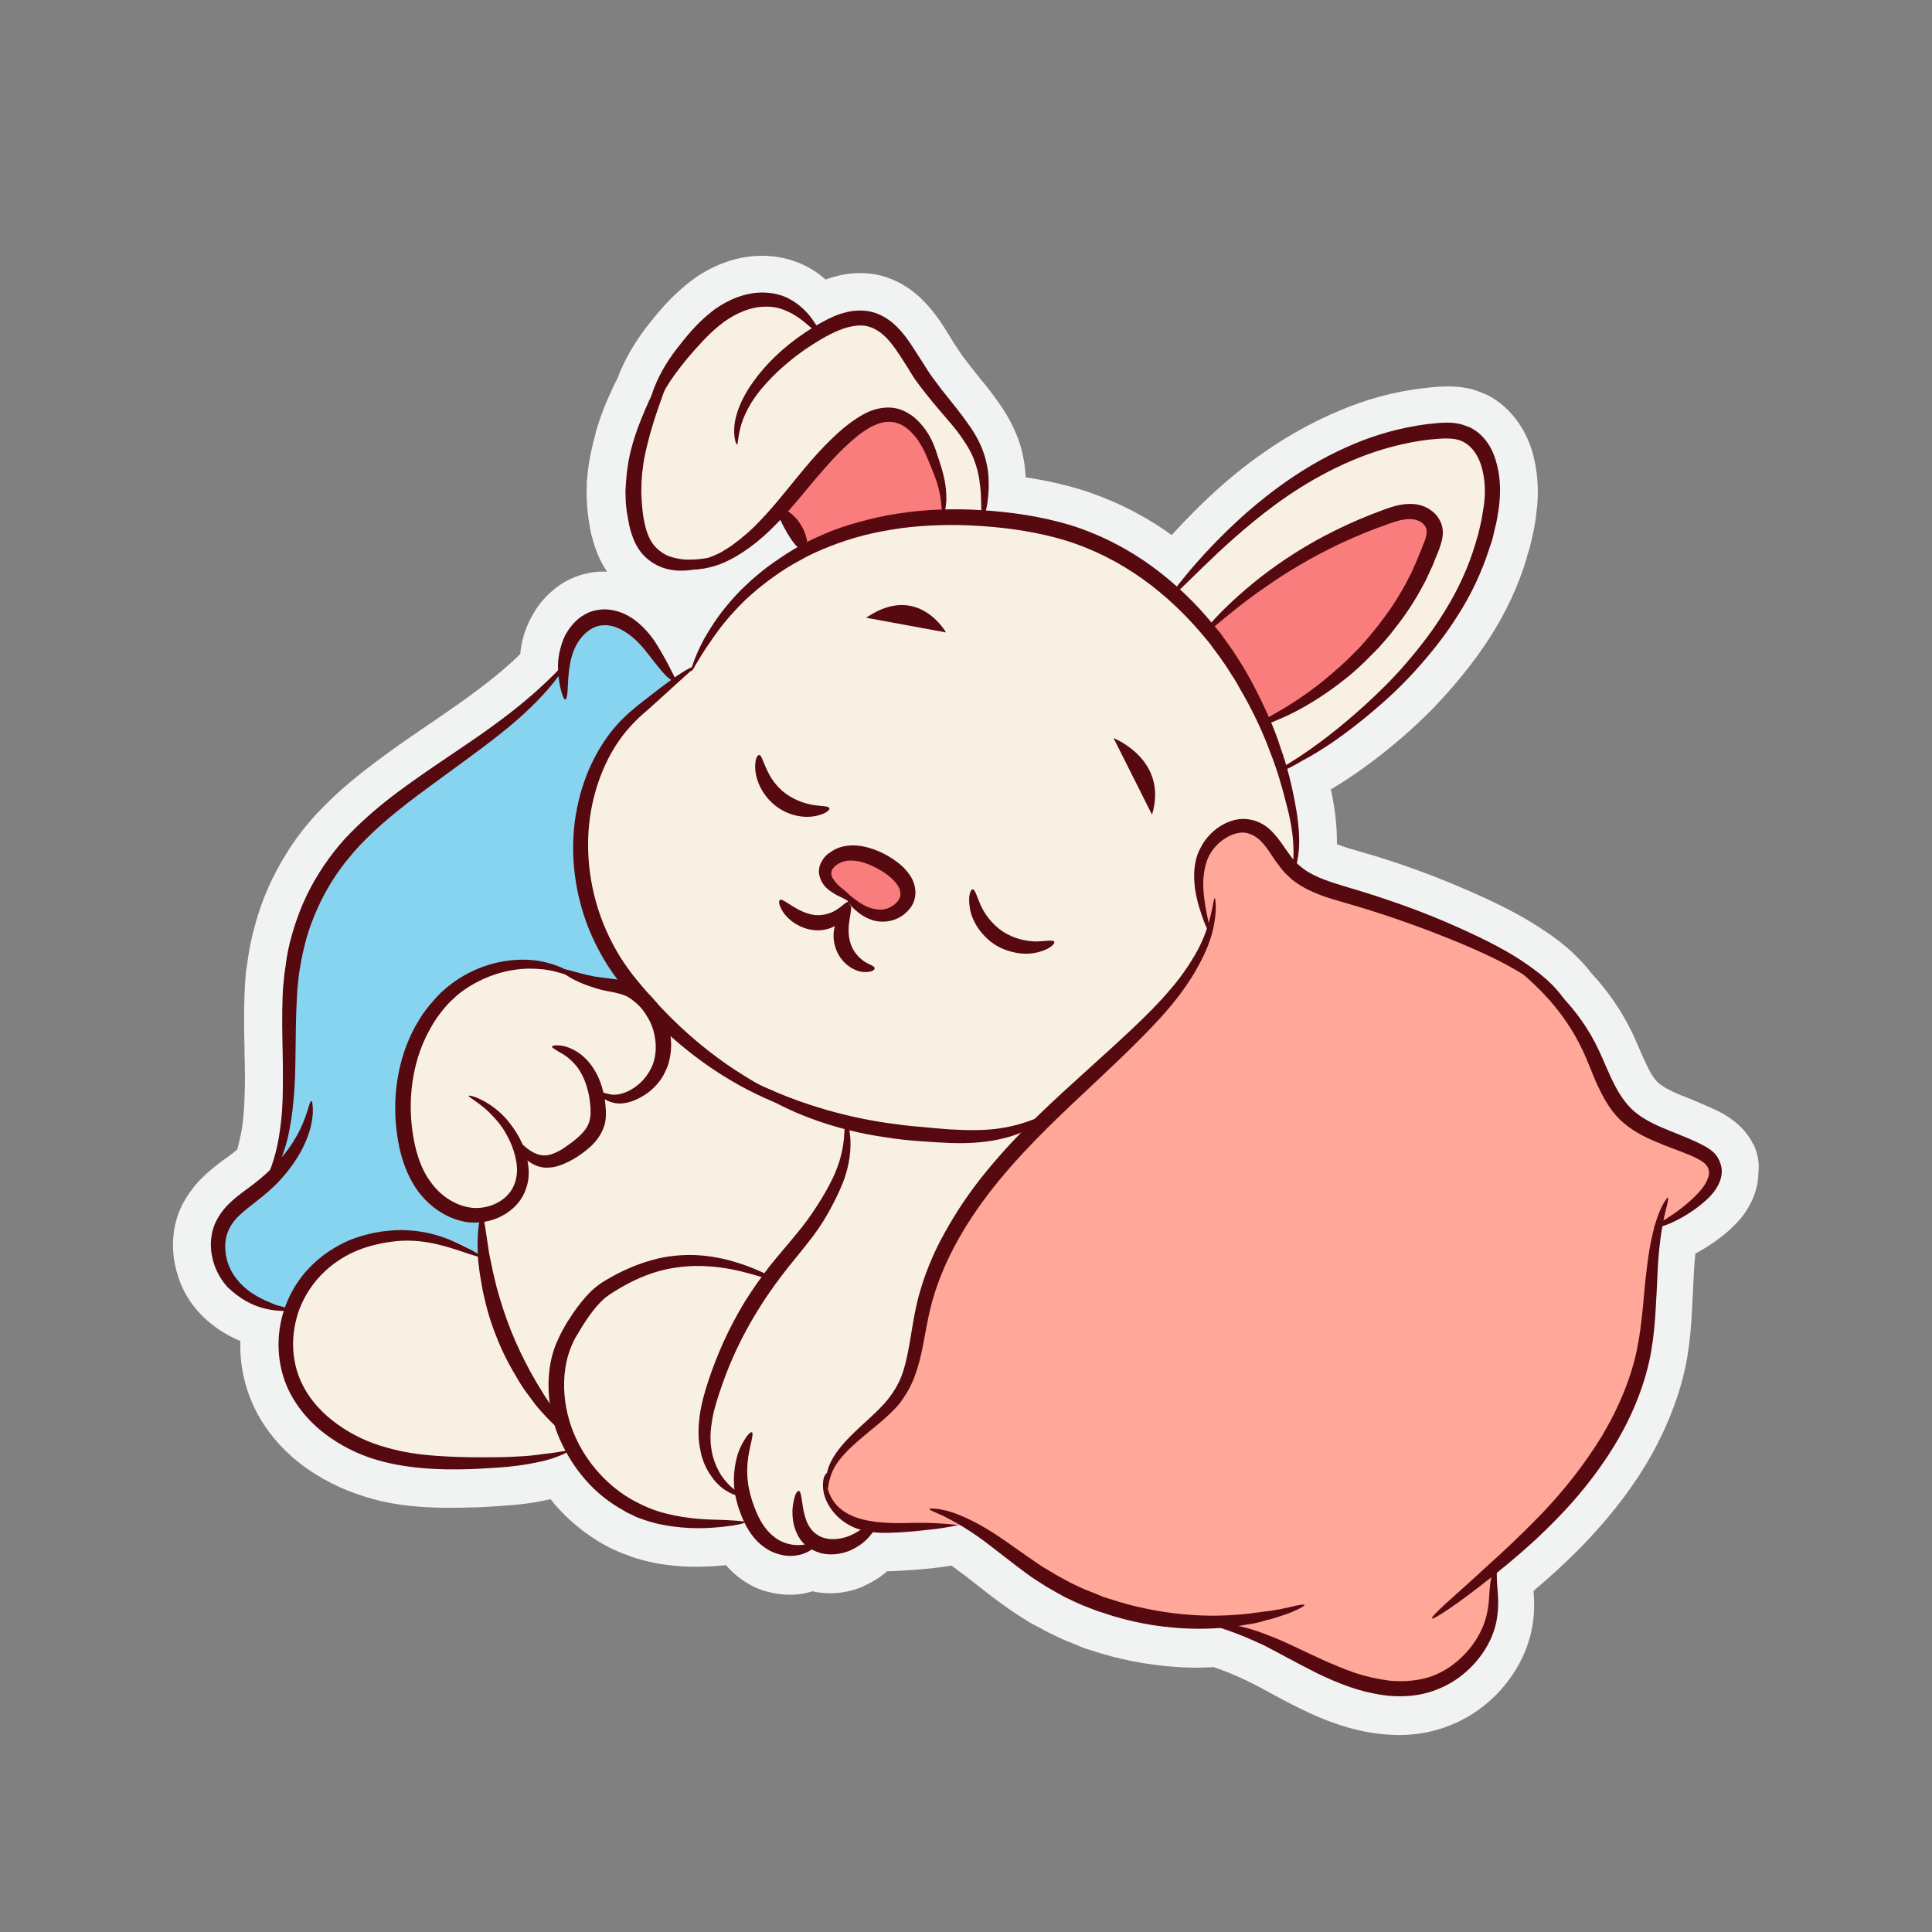
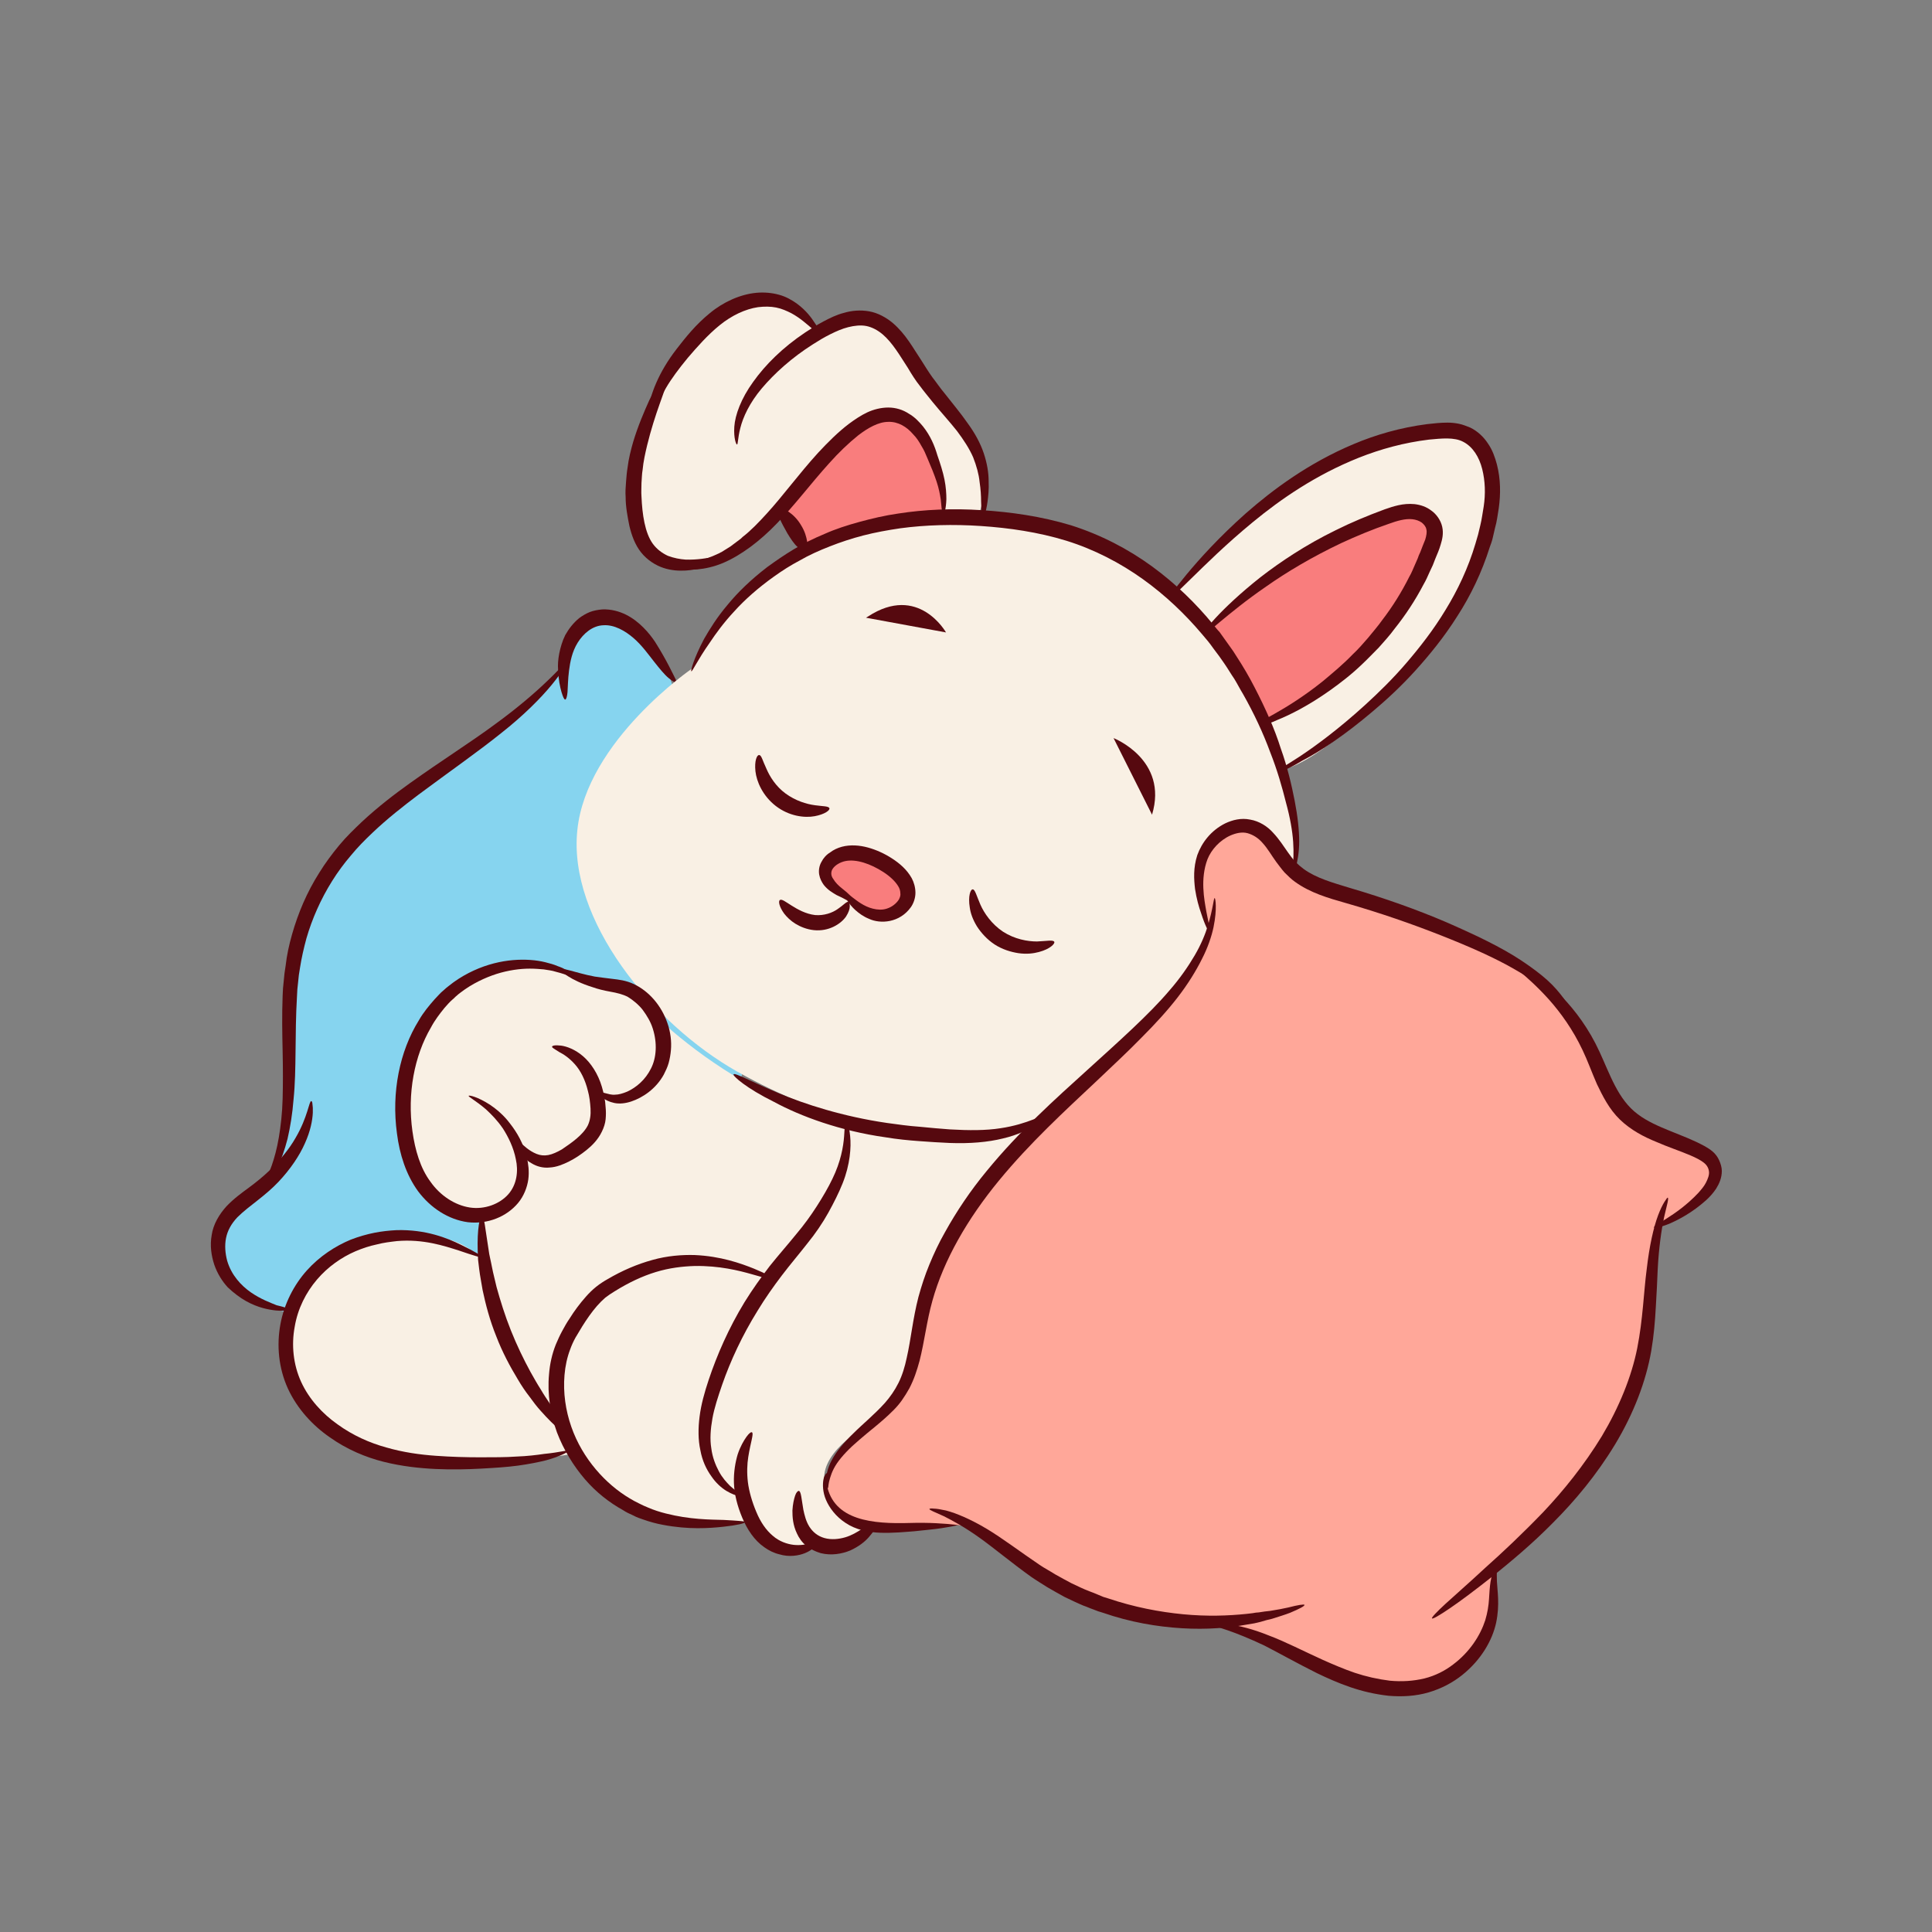
<svg xmlns="http://www.w3.org/2000/svg" version="1.0" id="Layer_1" x="0px" y="0px" viewBox="0 0 512 512" style="enable-background:new 0 0 512 512;" xml:space="preserve">
  <rect x="0" y="0" width="512" height="512" fill="#808080" stroke="none" />
-   <path style="fill:#F1F2F2;" d="M464.7,303.3c0,0,0-0.1-0.1-0.1c-1-2-2.3-3.7-4.1-5.3c-2.5-2.2-5-3.4-6.8-4.2c-2-0.9-3.9-1.7-5.8-2.5  c-1.2-0.5-2.4-0.9-3.5-1.4c-1.6-0.7-3.9-1.8-5.2-3.1c-1.3-1.3-2.4-3.5-3.2-5.3c-0.5-1-0.9-2-1.4-3.1c-0.9-2.1-1.8-4.2-2.9-6.3  c-2.6-5-5.9-9.7-9.8-13.9c-1.6-2.1-3.4-4-5.3-5.8c-2.3-2.1-5-4.2-8-6.1c-5.4-3.6-12.2-7.1-21.4-11c-8.6-3.7-17.6-6.9-26.7-9.5  c-2.1-0.6-4.3-1.2-6.2-2c0-0.2,0-0.4,0-0.6c0-3.8-0.4-8.2-1.4-12.9c-0.1-0.3-0.1-0.7-0.2-1c5.4-3.2,11.6-7.6,17.6-12.7  c4.5-3.8,8.5-7.6,12.3-11.8c4.7-5.2,8.7-10.3,12.2-15.7c4.2-6.6,7.5-13.5,9.7-20.8l0.2-0.8c0.2-0.7,0.4-1.3,0.6-2  c0-0.1,0.1-0.2,0.1-0.3l0.6-2.5c0.4-1.7,0.7-3.2,0.9-4.6c0.1-0.5,0.1-1,0.2-1.4c0-0.1,0-0.2,0-0.3c0.8-5.3,0.5-10.5-0.7-15.4  c-0.8-3.2-2.1-6.1-3.8-8.6c-2.2-3.3-5.2-6-8.6-7.7c-0.1-0.1-0.2-0.1-0.3-0.1c-1.4-0.6-3.2-1.4-5.3-1.7c-1.5-0.3-3.1-0.4-4.7-0.4  c-2.2,0-4.1,0.2-5.7,0.4l-0.9,0.1c-0.1,0-0.1,0-0.2,0c-7.4,0.9-14.9,2.9-22.1,6c-10.9,4.6-21.2,11.1-31.3,20  c-5.4,4.8-9.7,9.3-13,12.9c-7.3-5.3-15.4-9.3-23.9-12c-4.6-1.4-9.4-2.5-14.8-3.3c-0.1-3.1-0.7-6.5-1.8-9.7c-1.2-3.4-3.1-7-5.7-10.6  c-1.4-2-3-4-4.5-5.8c-0.6-0.8-1.3-1.6-1.9-2.4c-0.9-1.1-1.8-2.4-3-3.9c-0.7-1-1.5-2.3-2.4-3.6l-0.2-0.4c-0.3-0.4-0.6-0.9-0.8-1.3  c-2-3.2-4.4-7.1-8.5-10.7c-3.3-2.8-7.1-4.7-11.1-5.4c-3.6-0.6-7.3-0.4-11,0.7c-0.7,0.2-1.4,0.4-2.1,0.7c-0.5-0.5-1.1-0.9-1.7-1.4  c-2.4-1.8-5.1-3.1-7.9-3.9c-3-0.9-6.4-1.2-9.7-0.9c-6.1,0.5-12.4,3.2-17.7,7.6c-4.4,3.6-7.6,7.5-10.5,11.2c-2.8,3.7-5.1,7.5-6.6,11  c-0.3,0.6-0.6,1.3-0.8,2c-0.3,0.7-0.7,1.4-1.1,2.2c-2.1,4.4-3.7,8.4-4.9,12.6c0,0,0,0.1,0,0.1c-0.6,2.3-1.3,5-1.8,8  c-0.2,1.2-0.3,2.3-0.4,3.2c0,0.3-0.1,0.7-0.1,1c0,0.3-0.1,0.6-0.1,0.9c0,0.3,0,0.6,0,1c0,1-0.1,2.2,0,3.5c0.1,3.7,0.7,7,1.2,9.5  c0,0.1,0,0.2,0.1,0.2c0.9,3.7,2.2,6.9,4.1,9.6c-0.7,0-1.3,0-2,0c-2.2,0.1-4.4,0.6-6.5,1.4c-1.8,0.7-3.6,1.7-5.2,3  c-2.6,2-4.8,4.6-6.4,7.7c-1.3,2.4-2.3,5.2-2.7,7.9c-0.1,0.6-0.2,1.2-0.2,1.8c0,0-0.1,0.1-0.1,0.1c-1.9,1.9-6.2,5.8-12.9,10.7  c-3,2.2-6.6,4.7-10.4,7.3c-3.8,2.6-7.7,5.2-11.8,8.2c-4.1,3-8.9,6.6-13.7,11c0,0-0.1,0.1-0.1,0.1c-2.1,2-4.5,4.3-6.8,7  c-2.3,2.7-4.4,5.5-6.2,8.5c-3.7,5.9-6.5,12.2-8.3,18.9c-1,3.6-1.6,6.7-2,9.7l-0.3,1.9c0,0.2,0,0.3-0.1,0.5l-0.3,4c0,0.1,0,0.3,0,0.4  l-0.1,2c-0.2,5.1-0.1,9.9,0,14.1l0,1.2c0.1,3.7,0.2,8.1,0,12c0,0,0,0.1,0,0.1c-0.1,2.8-0.3,5.7-0.8,8.8c-0.4,2-0.8,3.6-1.1,4.8  c-0.8,0.7-1.7,1.4-2.8,2.2l-0.6,0.4c-2,1.5-4.4,3.3-6.8,5.8c-1.6,1.8-3,3.7-4.1,5.7c-1.2,2.2-2,4.6-2.4,7c-0.7,4.2-0.4,8.5,1.1,12.8  c0,0,0,0.1,0,0.1c1.2,3.6,3.2,6.9,5.8,9.6c2.1,2.2,4.6,4.1,7.3,5.6c1.1,0.6,2.2,1.1,3.3,1.6c-0.2,5.9,1,11.7,3.4,17  c3,6.6,8,12.4,14.4,16.9c5.2,3.6,11.1,6.3,17.5,8c4.8,1.3,10,2,15.9,2.2c4.9,0.2,9.3,0,13-0.1c3-0.2,7-0.4,10.5-0.8  c2.7-0.3,5.2-0.8,7.5-1.3c0.4,0.5,0.9,1.1,1.3,1.6c3.7,4.2,7.9,7.6,12.6,10.3c1.2,0.7,2.4,1.3,3.4,1.7c1.2,0.6,2.4,1,3.3,1.3  l0.2,0.1c2.6,1,5,1.5,6.8,1.9c8.5,1.6,15.5,0.9,18.8,0.6c0,0,0.1,0,0.1,0c1.2,1.4,2.5,2.6,3.9,3.6c2.2,1.6,4.8,2.9,7.4,3.5  c2.3,0.6,4.6,0.8,6.9,0.7c1.6-0.1,3.2-0.4,4.7-0.9c4.4,1,9.1,0.6,13.5-1.3c0,0,0.1,0,0.1-0.1c2.3-1,4.4-2.3,6.2-3.9  c2.2,0,4.2-0.2,6.1-0.3l1.3-0.1c0,0,0.1,0,0.1,0c2.8-0.2,5.4-0.5,7.7-0.8c0.6-0.1,1.2-0.2,1.8-0.3c0.5,0.3,0.9,0.6,1.4,1  c0,0,0.1,0,0.1,0.1c1.6,1.1,3.5,2.6,5.4,4.1c2.4,1.9,5.1,4,8.1,6.1c1.2,0.8,2.3,1.6,3.3,2.2c0.4,0.3,0.9,0.5,1.3,0.8  c0,0,0.1,0.1,0.1,0.1c1.2,0.8,2.4,1.4,3.6,2c0.5,0.3,1,0.5,1.4,0.8c0.2,0.1,0.4,0.2,0.6,0.3l0.6,0.3c1.5,0.7,3,1.5,4.7,2.2  c0.1,0,0.2,0.1,0.3,0.1l3.9,1.6c0.2,0.1,0.3,0.1,0.5,0.2l1.3,0.4c7.7,2.6,15.6,4.1,23.6,4.6c3.1,0.2,6.3,0.2,9.4,0l0.2,0.1  c2.7,0.9,5.6,2.1,8.5,3.5c1.9,0.9,4.2,2.1,6.5,3.4c2.2,1.2,4.6,2.5,7.3,3.8c3.6,1.8,6.8,3.2,9.9,4.2c4.2,1.5,8.4,2.4,12.5,2.8  c0,0,0.1,0,0.1,0c1.4,0.1,2.7,0.2,4,0.2c3.6,0,7.1-0.5,10.2-1.4c4.5-1.3,8.8-3.5,12.4-6.4c6.3-5,10.9-12.2,12.5-19.6  c1-4.4,0.8-8.2,0.6-10.8c4.4-3.7,8.2-7.2,11.9-10.9c7.1-7.2,13.2-14.8,17.9-22.6c5.5-9.2,9.3-19,10.9-28.2c0.8-4.6,1.1-9,1.3-12.7  l0.5-9.9c0.1-1.7,0.2-3.4,0.4-5.1c3.2-1.7,6.3-3.8,9.1-6.3c0,0,0.1,0,0.1-0.1c1.7-1.6,3.2-3.2,4.4-5.1c2-3.2,3.1-6.5,3.1-10  C466.3,308.1,465.8,305.6,464.7,303.3z M179.5,161.3c0.1,0,0.1,0,0.2,0c0,0-0.1,0.1-0.1,0.1C179.5,161.3,179.5,161.3,179.5,161.3z" />
  <path style="fill:#86D4EF;" d="M177.7,180.1c0,0-8.7-22-23.7-14.5c0,0-5.2,4-5.2,12.1c0,0-16.8,18.5-41.6,32.9  c0,0-34.1,22.5-30.6,61.3c0,0,2.3,28.3-4.6,38.7c0,0-16.8,10.4-13.9,21.4s12.1,16.2,23.7,16.2s64.7-9.8,64.7-9.8  s40.5-27.7,42.8-31.8c2.3-4,11-31.8,11-39.9c0-8.1,0.6-16.2,0.6-16.2" />
  <g>
    <path style="fill:#56090F;" d="M149.8,185.4c-0.3,0-0.6-0.7-1-2c-0.4-1.4-0.8-3.3-0.9-5.9c-0.1-1.3,0-2.7,0.3-4.3   c0.3-1.5,0.8-3.3,1.6-4.9c0.9-1.6,2.1-3.2,3.7-4.5c0.8-0.6,1.8-1.2,2.8-1.6c1-0.4,2.2-0.6,3.3-0.7c2.3-0.1,4.5,0.5,6.3,1.4   c1.8,0.9,3.3,2.1,4.6,3.4c1.3,1.3,2.3,2.6,3.1,3.8c0.8,1.3,1.5,2.4,2.1,3.5c1.2,2.1,2.1,3.9,2.7,5.1c0.6,1.2,1,1.9,0.8,2.1   c-0.2,0.2-0.9-0.2-2-1.1c-1.1-0.9-2.4-2.5-3.9-4.4c-1.5-1.9-3.2-4.3-5.4-6.2c-2.2-1.9-5.1-3.6-8-3.4c-2.9,0.1-5.3,2.2-6.8,4.6   c-1.5,2.4-2,5.1-2.3,7.4c-0.3,2.3-0.3,4.3-0.4,5.7C150.3,184.5,150.1,185.3,149.8,185.4z" />
  </g>
  <g>
    <path style="fill:#56090F;" d="M69.7,315.2c-0.1-0.1,0.1-0.7,0.5-1.7c0.2-0.5,0.5-1.2,0.8-1.9c0.3-0.8,0.6-1.7,1-2.7   c0.7-2,1.4-4.5,1.9-7.5c0.5-3,0.9-6.4,1-10.2c0.1-3.8,0.1-8,0-12.6c-0.1-4.6-0.2-9.5,0-14.7c0-0.7,0.1-1.3,0.1-2   c0.1-0.7,0.1-1.3,0.2-2c0.1-0.7,0.1-1.3,0.2-2c0.1-0.7,0.2-1.4,0.3-2c0.3-2.7,0.9-5.5,1.7-8.3c1.6-5.6,3.9-11.1,7.2-16.3   c1.6-2.6,3.4-5,5.3-7.3c1.9-2.3,4-4.3,6.1-6.3c4.2-3.9,8.5-7.2,12.7-10.2c8.4-6,16.2-10.9,22.4-15.5c6.2-4.5,10.9-8.6,14-11.6   c1.6-1.5,2.7-2.7,3.5-3.5c0.8-0.8,1.3-1.2,1.4-1.1s-0.2,0.6-0.8,1.6c-0.6,1-1.6,2.4-3,4.1c-2.8,3.4-7.3,8-13.4,12.8   c-6.1,4.9-13.7,10.2-21.9,16.3c-4.1,3.1-8.2,6.3-12.2,10.1c-2,1.9-3.9,3.8-5.7,6c-1.8,2.1-3.5,4.4-5,6.8c-3,4.8-5.3,10-6.8,15.2   c-0.7,2.6-1.3,5.2-1.7,7.8c-0.1,0.6-0.2,1.3-0.3,1.9c-0.1,0.6-0.1,1.3-0.2,1.9c-0.1,0.6-0.1,1.3-0.2,1.9c0,0.6-0.1,1.3-0.1,1.9   c-0.6,10.1-0.1,19.4-0.9,27.2c-0.3,3.9-0.9,7.5-1.6,10.5c-0.8,3.1-1.7,5.6-2.7,7.6c-0.5,1-1,1.9-1.3,2.6c-0.5,0.7-0.9,1.3-1.2,1.8   C70.3,314.9,69.9,315.3,69.7,315.2z" />
  </g>
  <g>
    <path style="fill:#56090F;" d="M76.3,347c0,0.3-1.1,0.5-3.1,0.3c-1.9-0.2-4.8-0.7-8-2.5c-1.6-0.9-3.2-2.1-4.8-3.6   c-1.5-1.6-2.8-3.7-3.6-6c-0.8-2.4-1.2-5.1-0.7-7.9c0.2-1.4,0.7-2.8,1.4-4.1c0.7-1.3,1.6-2.5,2.5-3.5c2-2.1,4.1-3.6,6-5   c1.9-1.4,3.6-2.8,5.2-4.3c3.1-3,5.5-6,7.1-8.8c3.3-5.6,3.6-9.9,4.2-9.8c0.1,0,0.3,0.3,0.3,0.8c0,0.3,0.1,0.6,0.1,1   c0,0.4,0,0.8,0,1.3c-0.1,2-0.6,4.8-2.1,8.1c-1.4,3.2-3.8,6.8-7,10.2c-1.6,1.7-3.5,3.3-5.4,4.8c-1.9,1.5-3.9,3-5.5,4.6   c-1.6,1.7-2.6,3.5-3,5.5c-0.4,2-0.2,4.1,0.3,6c1.1,3.8,3.7,6.6,6.3,8.4c2.6,1.8,5.1,2.7,6.8,3.4C75.4,346.4,76.4,346.7,76.3,347z" />
  </g>
  <path style="fill:#F9F0E4;" d="M169.2,264.7c0,0,32.9,37.5,82.3,37c0,0,15.4-0.5,25.7-4.1c0,0-30.2,28.9-32.8,49.9  c-2.7,21-11.4,28.8-16,31.3c-4.6,2.6-15.4,11.3-6.7,19.5c8.7,8.2,11.8,5.7,11.8,5.7s-13.1,8.5-17.8,4.5c0,0-6.8,6.8-16.6-5.5  c0,0-36.5,4.6-45.8-18c0,0-37,7.7-62.7-4.6c-25.7-12.3-15.9-43.7,0.5-49.9s35-3.6,37.5,6.2l-1-14.6c0,0-21.1-1.9-20.1-27.6  s10.8-33.9,21.1-37.5c10.3-3.6,18.3-2.1,24.3,2.1l10.6,3.1L169.2,264.7z" />
  <g>
    <path style="fill:#F9F0E4;" d="M311.9,157c0,0,18.1-25.7,45.2-35.8c27.1-10.1,34.4-4.7,34.4-4.7s12.3,11.2-3.6,39.1   s-39.3,46.9-48.3,48.4c-8.9,1.5-29.9-26-29.9-26L311.9,157z" />
    <path style="fill:#F97D7D;" d="M374.5,134.2c0,0-47.4,18.1-53.6,33.6c0,0,12.7,17.4,14.8,24.6l1.1-2.5c0,0,42.4-18.7,43.1-50.6" />
    <g>
      <path style="fill:#56090F;" d="M337.5,205c-0.1-0.3,2.5-1.6,6.9-4.5c4.4-2.9,10.6-7.5,17.5-13.8c3.5-3.2,7.2-6.8,10.8-11    c3.6-4.2,7.2-8.8,10.4-14.1c3.2-5.2,6-11.1,7.9-17.5c0.2-0.8,0.5-1.6,0.7-2.4c0.2-0.8,0.4-1.6,0.6-2.5c0.4-1.6,0.6-3.3,0.9-5    c0.5-3.3,0.4-6.7-0.4-9.9c-0.8-3.2-2.5-5.9-5-7.2c-2.4-1.3-5.8-0.9-9.1-0.6c-6.6,0.8-12.8,2.5-18.6,4.8c-11.5,4.6-20.7,11-28,17    c-7.3,6-12.7,11.4-16.5,15.1c-3.8,3.7-5.9,5.8-6.1,5.6c-0.2-0.2,1.5-2.6,4.9-6.7c3.4-4.1,8.6-9.9,15.8-16.3    c7.2-6.3,16.6-13.3,28.5-18.3c5.9-2.5,12.5-4.4,19.5-5.3c1.8-0.2,3.5-0.4,5.4-0.4c1,0,2,0.1,3,0.3c1,0.2,2,0.6,3,1    c1.9,0.9,3.6,2.5,4.7,4.2c1.2,1.7,1.9,3.7,2.4,5.6c1,3.9,1,7.8,0.5,11.5c-0.3,1.8-0.5,3.6-1,5.3c-0.2,0.9-0.4,1.7-0.6,2.6    c-0.2,0.9-0.5,1.7-0.8,2.5c-2.1,6.7-5.1,12.9-8.6,18.3c-3.4,5.4-7.3,10.2-11.1,14.4c-3.8,4.2-7.7,7.8-11.4,10.9    c-7.3,6.2-13.8,10.5-18.6,13C340.5,204.4,337.6,205.2,337.5,205z" />
    </g>
    <g>
      <path style="fill:#56090F;" d="M332.8,192.3c-0.1-0.1,0.4-0.5,1.2-1c0.8-0.5,2.1-1.2,3.7-2.1c3.2-1.8,7.8-4.6,12.9-8.7    c2.5-2.1,5.3-4.4,7.9-7.1c1.4-1.3,2.7-2.8,4-4.3c1.3-1.6,2.7-3.2,3.9-4.9c2.6-3.4,5-7.2,7.1-11.4c0.6-1,1-2.1,1.5-3.2    c0.2-0.5,0.5-1.1,0.7-1.6c0.2-0.6,0.4-1.1,0.7-1.7c0.4-1.1,0.9-2.3,1.3-3.3c0.3-1,0.5-2,0.3-2.7c-0.1-0.7-0.6-1.3-1.2-1.8    c-0.7-0.5-1.6-0.8-2.5-0.9c-1.9-0.2-4,0.4-6.2,1.2c-4.4,1.5-8.7,3.3-12.6,5.1c-7.8,3.7-14.5,7.7-19.9,11.5    c-5.4,3.7-9.5,7.1-12.4,9.5c-1.4,1.2-2.5,2.1-3.3,2.7c-0.8,0.6-1.2,0.9-1.3,0.8c-0.1-0.1,0.2-0.6,0.8-1.4c0.6-0.8,1.5-1.9,2.8-3.3    c2.5-2.7,6.5-6.5,11.8-10.7c5.3-4.1,12-8.6,20-12.5c4-2,8.3-3.8,12.9-5.5c2.3-0.8,4.9-1.7,8-1.4c1.6,0.2,3.1,0.7,4.4,1.7    c1.3,0.9,2.5,2.5,2.9,4.3c0.4,1.8,0,3.4-0.4,4.7c-0.4,1.4-0.9,2.5-1.4,3.7c-0.2,0.6-0.5,1.2-0.7,1.8c-0.3,0.6-0.5,1.1-0.8,1.7    c-0.5,1.1-1,2.3-1.6,3.3c-2.3,4.4-4.9,8.3-7.7,11.8c-1.3,1.8-2.8,3.4-4.2,5c-1.5,1.5-2.9,3-4.4,4.4c-2.9,2.8-5.8,5-8.6,7    c-5.5,3.9-10.4,6.4-13.9,7.8c-1.7,0.8-3.1,1.2-4.1,1.5C333.4,192.3,332.9,192.4,332.8,192.3z" />
    </g>
  </g>
  <path style="fill:#F9F0E4;" d="M303.7,151c0,0-48.8-32-99.5-0.5c0,0-13.8,10.3-20.7,26.6c0,0-28.1,19.2-30.5,42.9  c-2.5,23.6,19.7,51.2,42.4,64s51.2,21.2,77.8,14.3l24.1-20.7c0,0,22.7-22.2,23.2-31c0,0-7.9-19.7,3.9-27.1c0,0,7.9-4.4,17.7,11.8  l1.5-2.6C343.6,228.7,344.3,176.9,303.7,151z" />
  <path style="opacity:0.33;fill:#56090F;" d="M172.3,185.7c0.4-0.3,0.7-0.6,1.1-0.9C173.4,184.9,172.9,185.1,172.3,185.7z" />
  <path style="fill:#F9F0E4;" d="M170,115.4c0,0,22.6-55.6,45.9-28.6l-0.4,2.4c0,0,14.9-10.1,23.8,1.6c8.9,11.7,12.1,19.7,17.3,23  c5.2,3.2,5.2,20.6,2,23.4c0,0-24.2-1.2-46.4,8.5c0,0,0.3-7.5-5.5-10.4c0,0-13.4,16.8-28,14C164.3,146.4,164.7,126.3,170,115.4z" />
  <path style="fill:#F97D7D;" d="M206.8,135.2c0,0,19.7-28.9,29.9-25.3c10.2,3.5,15.9,21.2,11.8,28.1c0,0-20.6-2.4-36.3,7.7  C212.3,145.6,212.6,138.1,206.8,135.2z" />
  <g>
    <path style="fill:#56090F;" d="M206.8,135.2c0.4-0.4,1.3-0.2,2.3,0.5c1,0.7,2.2,1.8,3.2,3.5c1,1.6,1.4,3.1,1.6,4.3   c0.2,1.2,0.1,2-0.4,2.3c-0.5,0.3-1.3-0.1-2.2-0.9c-0.9-0.8-1.8-2.2-2.6-3.5c-0.8-1.4-1.5-2.7-2-3.8   C206.4,136.5,206.3,135.6,206.8,135.2z" />
  </g>
  <g>
    <path style="fill:#56090F;" d="M183.2,177.9c-0.2-0.1,0.6-3.3,3.4-8.6c1.5-2.6,3.4-5.7,6.2-9c2.7-3.3,6.2-6.7,10.5-10   c2.2-1.6,4.5-3.2,7-4.7c2.5-1.5,5.3-2.9,8.2-4.1c2.9-1.3,6-2.3,9.3-3.2c3.3-0.9,6.7-1.7,10.2-2.2c7-1.1,14.5-1.4,22.2-0.9   c7.7,0.5,15.6,1.6,23.6,4c7.9,2.5,15.2,6.3,21.5,10.9c6.3,4.6,11.7,9.9,16.2,15.4c0.6,0.7,1.1,1.4,1.7,2c0.5,0.7,1,1.4,1.5,2.1   c0.5,0.7,1,1.4,1.5,2.1l0.7,1l0.7,1.1c0.9,1.4,1.8,2.8,2.6,4.2c0.8,1.4,1.6,2.8,2.3,4.2c2.9,5.6,5.3,11,6.9,16.1   c1.8,5,2.9,9.8,3.7,13.9c0.8,4.1,1.2,7.8,1.2,10.8c0,3-0.5,5.4-0.9,6.9c-0.5,1.5-0.9,2.3-1,2.2c-0.3-0.1,0.7-3.2,0.3-9   c-0.2-2.9-0.8-6.4-1.9-10.4c-1-4-2.3-8.6-4.2-13.4c-1.8-4.9-4.2-10.1-7.2-15.4c-0.8-1.3-1.5-2.7-2.3-4c-0.9-1.3-1.7-2.7-2.6-4   l-0.7-1l-0.7-1c-0.5-0.7-1-1.3-1.5-2c-0.5-0.7-1-1.4-1.5-2c-0.5-0.6-1.1-1.3-1.6-1.9c-4.4-5.2-9.6-10.2-15.6-14.5   c-6-4.3-12.9-7.9-20.3-10.2c-7.5-2.3-15.2-3.4-22.6-3.9c-7.4-0.5-14.7-0.3-21.4,0.6c-3.4,0.5-6.7,1.1-9.8,1.9   c-3.1,0.8-6.1,1.8-8.9,2.9c-2.8,1.1-5.5,2.3-7.9,3.7c-2.5,1.3-4.8,2.8-6.9,4.3c-4.2,3-7.7,6.1-10.5,9.2c-2.8,3-4.9,5.9-6.5,8.3   C184.8,175,183.5,178,183.2,177.9z" />
  </g>
  <g>
-     <path style="fill:#56090F;" d="M218.3,295.7c0,0.1-0.6,0.1-1.7-0.1c-0.5-0.1-1.2-0.3-2-0.4c-0.8-0.2-1.7-0.4-2.6-0.7   c-4-1.2-9.6-3.3-16.1-6.9c-6.5-3.6-13.8-8.7-20.9-15.5c-3.6-3.4-7.1-7.2-10.4-11.3c-1.7-2.1-3.3-4.4-4.7-6.8   c-1.4-2.4-2.7-5-3.8-7.7c-4.3-10.7-5.2-22.1-3.2-32c1.9-9.9,6.5-18.1,11.8-23.5c0.7-0.7,1.4-1.3,2-1.9c0.7-0.6,1.4-1.2,2-1.7   c1.3-1,2.5-2,3.7-2.9c2.3-1.8,4.3-3.3,6-4.5c3.4-2.4,5.5-3.4,5.6-3.1c0.2,0.2-1.6,1.7-4.6,4.4c-1.5,1.4-3.4,3.1-5.5,5   c-1.1,1-2.2,2-3.5,3.1c-0.6,0.5-1.2,1.1-1.8,1.7c-0.6,0.6-1.2,1.2-1.8,1.9c-4.7,5.2-8.6,13-10.2,22.2c-1.6,9.2-0.7,19.8,3.3,29.8   c1,2.5,2.2,4.9,3.5,7.2c1.3,2.3,2.8,4.4,4.3,6.4c3.2,4,6.6,7.8,9.9,11.1c6.7,6.7,13.6,11.9,19.8,15.7c6.1,3.8,11.4,6.3,15.2,7.9   c0.9,0.4,1.8,0.8,2.5,1.1c0.7,0.3,1.3,0.6,1.8,0.8C217.8,295.2,218.3,295.5,218.3,295.7z" />
-   </g>
+     </g>
  <g>
    <path style="fill:#56090F;" d="M150.5,380.1c-0.4,0.4-3.3-1.8-7.2-6.2c-1-1.1-2-2.4-3-3.8c-1.1-1.4-2.1-2.9-3.1-4.6   c-2-3.3-4.1-7.2-5.7-11.4c-1.7-4.2-2.8-8.4-3.6-12.2c-0.3-1.9-0.7-3.8-0.9-5.5c-0.1-0.9-0.2-1.7-0.3-2.5c0-0.8-0.1-1.6-0.1-2.3   c-0.2-5.9,0.6-9.5,1.1-9.5c0.6,0,0.9,3.6,1.8,9.2c0.1,0.7,0.2,1.4,0.4,2.2c0.2,0.8,0.3,1.5,0.5,2.4c0.3,1.6,0.8,3.4,1.2,5.2   c1,3.6,2.2,7.5,3.8,11.5c1.6,4,3.4,7.7,5.2,11c0.9,1.6,1.8,3.2,2.7,4.6c0.8,1.4,1.7,2.7,2.5,3.9   C148.8,376.8,150.9,379.7,150.5,380.1z" />
  </g>
  <g>
    <path style="fill:#56090F;" d="M197.4,403.4c0,0.3-2,0.8-5.7,1.2c-3.7,0.4-9.2,0.8-16-0.5c-1.7-0.3-3.5-0.8-5.2-1.4   c-0.9-0.3-1.8-0.6-2.7-1.1c-0.9-0.4-1.8-0.8-2.7-1.4c-3.6-2-7.1-4.7-10.1-8.2c-3-3.5-5.6-7.7-7.4-12.4c-1.7-4.7-2.6-10.1-2.1-15.4   c0.2-2.7,0.8-5.4,1.8-7.9c0.5-1.2,1.1-2.5,1.7-3.6c0.6-1.1,1.2-2.2,1.9-3.2c1.3-2.1,2.8-4.1,4.4-5.9c0.8-0.9,1.7-1.8,2.7-2.6   c1-0.8,2.1-1.5,3-2c3.9-2.3,7.9-4,11.9-5.1c3.9-1.1,7.8-1.4,11.2-1.3c6.9,0.3,12.2,2.2,15.7,3.6c0.9,0.4,1.6,0.7,2.3,1   c0.6,0.3,1.2,0.6,1.6,0.9c0.9,0.5,1.3,0.8,1.2,1c-0.1,0.1-0.6,0.1-1.5-0.2c-0.9-0.3-2.3-0.7-4.1-1.2c-3.5-1-8.7-2.3-15.2-2.2   c-3.2,0.1-6.7,0.5-10.3,1.6c-3.6,1.1-7.2,2.8-10.9,5.1c-1,0.6-1.7,1.1-2.5,1.7c-0.8,0.7-1.5,1.4-2.2,2.2c-1.4,1.6-2.7,3.5-3.9,5.4   c-0.6,1-1.2,2-1.8,3c-0.6,1.1-1,2-1.4,3.1c-0.8,2.1-1.3,4.4-1.5,6.8c-0.4,4.7,0.3,9.4,1.8,13.7c1.5,4.3,3.8,8.1,6.5,11.3   c2.7,3.2,5.8,5.8,9,7.7c0.8,0.5,1.6,0.9,2.4,1.3c0.8,0.4,1.6,0.8,2.4,1.1c1.6,0.7,3.2,1.2,4.8,1.6c6.3,1.6,11.6,1.6,15.3,1.7   C195.3,403,197.4,403.1,197.4,403.4z" />
  </g>
  <g>
    <path style="fill:#56090F;" d="M150.6,384.5c0.1,0.2-1.9,1.4-5.9,2.5c-2,0.5-4.5,1-7.4,1.4c-2.9,0.4-6.2,0.6-9.8,0.8   c-3.6,0.2-7.7,0.3-12,0.1c-4.3-0.2-9-0.7-13.8-1.9c-4.8-1.2-9.8-3.3-14.3-6.5c-4.5-3.1-8.6-7.5-11.1-12.9c-2.5-5.5-3-11.5-2-17   c1-5.5,3.6-10.5,7-14.3c3.4-3.8,7.6-6.5,11.7-8.2c2.1-0.8,4.2-1.4,6.2-1.8c2-0.4,4-0.6,5.9-0.7c3.8-0.1,7.2,0.4,10.1,1.2   c2.9,0.8,5.2,1.8,7,2.7c3.7,1.8,5.6,3,5.5,3.2c-0.1,0.3-2.3-0.4-6.1-1.7c-3.8-1.2-9.4-3.1-16.4-2.5c-1.7,0.2-3.5,0.4-5.4,0.9   c-1.9,0.4-3.7,1-5.6,1.8c-3.7,1.6-7.3,4.1-10.2,7.5c-2.9,3.4-5.1,7.7-5.9,12.5c-0.9,4.8-0.4,10,1.7,14.6c2.1,4.6,5.7,8.5,9.7,11.3   c4,2.9,8.5,4.9,12.9,6.1c4.5,1.3,8.9,1.9,13.1,2.2c4.2,0.3,8.1,0.4,11.7,0.4c3.6,0,6.9,0,9.7-0.2c2.8-0.1,5.3-0.4,7.3-0.7   C148.4,384.9,150.5,384.2,150.6,384.5z" />
  </g>
  <g>
    <path style="fill:#56090F;" d="M124.2,290.4c0.1-0.2,2.3,0.2,5.7,2.4c1.6,1.1,3.6,2.7,5.3,5c1.8,2.3,3.5,5.2,4.4,8.8   c0.4,1.8,0.7,3.8,0.4,6c-0.3,2.1-1.2,4.4-2.7,6.2c-3,3.6-8,5.7-13.3,5.1c-5.2-0.7-9.9-3.8-13.2-8.2c-3.2-4.4-4.9-9.8-5.6-15.3   c-1.5-10.9,0.7-21.8,5.8-30c1.2-2.1,2.7-3.9,4.2-5.6c0.8-0.8,1.5-1.7,2.4-2.4c0.4-0.4,0.8-0.7,1.3-1.1c0.4-0.3,0.9-0.7,1.3-1   c3.5-2.5,7.2-4.1,10.7-5c3.5-0.9,6.8-1.1,9.7-0.9c1.4,0.1,2.7,0.3,3.9,0.6c1.2,0.3,2.3,0.6,3.2,1c0.5,0.2,0.9,0.3,1.3,0.5   c0.4,0.2,0.8,0.4,1.1,0.6c0.3,0.2,0.6,0.4,0.9,0.5c0.3,0.2,0.5,0.4,0.7,0.5c0.8,0.6,1.2,1,1.2,1.1c-0.2,0.3-2.1-0.8-5.7-1.7   c-0.9-0.3-1.9-0.4-3.1-0.6c-1.1-0.1-2.4-0.2-3.7-0.2c-2.6,0-5.6,0.4-8.8,1.4c-3.1,1-6.5,2.6-9.5,4.9c-0.4,0.3-0.8,0.6-1.1,0.9   c-0.4,0.3-0.7,0.7-1.1,1c-0.7,0.6-1.4,1.4-2.1,2.2c-1.3,1.6-2.6,3.3-3.6,5.2c-4.4,7.5-6.3,17.5-4.9,27.5c0.7,5,2.1,9.8,4.8,13.4   c2.6,3.7,6.5,6.2,10.4,6.8c3.9,0.6,7.9-0.9,10.2-3.5c2.3-2.6,2.7-6.2,2-9.3c-0.6-3.1-2-5.9-3.4-8.1c-1.5-2.2-3.1-3.8-4.5-5.1   C126,291.6,124.1,290.7,124.2,290.4z" />
  </g>
  <g>
    <path style="fill:#56090F;" d="M146.3,277.4c0-0.3,0.8-0.5,2.4-0.3c1.5,0.2,3.7,1,5.8,2.8c2.1,1.8,4,4.7,5,8.1   c0.5,1.7,0.9,3.5,1,5.5c0.1,1,0.1,2,0,3.1c-0.1,1.1-0.5,2.3-1,3.3c-1,2.1-2.6,3.7-4.1,4.9c-1.5,1.2-3,2.2-4.6,3   c-1.6,0.8-3.3,1.5-5.1,1.6c-1.8,0.2-3.5-0.3-4.8-1.1c-1.3-0.7-2.2-1.7-2.9-2.5c-0.7-0.8-1.1-1.6-1.5-2.2c-0.7-1.3-0.9-2.1-0.6-2.2   c0.2-0.2,0.9,0.3,1.9,1.3c1,0.9,2.4,2.3,4.4,3.1c1,0.4,2,0.5,3.1,0.3c1.1-0.2,2.4-0.8,3.6-1.5c2.5-1.7,5.6-3.8,6.9-6.4   c0.6-1.3,0.8-2.8,0.7-4.4c-0.1-1.6-0.3-3.3-0.7-4.7c-0.7-2.9-1.9-5.3-3.4-7c-1.5-1.7-3-2.7-4.2-3.3   C147,278,146.3,277.7,146.3,277.4z" />
  </g>
  <g>
    <path style="fill:#56090F;" d="M157.8,289.3c0.1-0.3,1.1,0,2.6,0.4c0.8,0.2,1.7,0.5,2.6,0.4c0.9,0,2-0.3,3.2-0.8   c2.4-1.1,4.8-3.1,6.3-6.1c1.5-2.9,1.7-6.8,0.5-10.6c-0.6-1.9-1.6-3.5-2.7-5c-1.1-1.4-2.6-2.6-3.9-3.4c-1.3-0.7-3-1.1-4.7-1.4   c-1.7-0.3-3.3-0.7-4.7-1.2c-2.9-0.9-5.1-2-6.5-2.9c-1.4-0.9-2.1-1.6-2-1.8c0.1-0.3,1.1-0.1,2.6,0.3c1.6,0.4,3.8,1.1,6.5,1.6   c1.4,0.2,2.9,0.4,4.6,0.6c1.7,0.2,3.7,0.4,5.8,1.4c4,1.9,7.3,5.7,8.9,10.4c0.8,2.3,1.1,4.8,0.9,7.1c-0.1,1.2-0.3,2.3-0.6,3.4   c-0.3,1.1-0.8,2.1-1.3,3.1c-2.1,3.8-5.6,6.1-8.6,7.1c-1.5,0.5-3.1,0.7-4.5,0.4c-1.4-0.3-2.3-0.8-3-1.3   C158.2,290.3,157.6,289.6,157.8,289.3z" />
  </g>
  <g>
    <path style="fill:#56090F;" d="M195.3,117.8c-0.2,0-0.9-1.6-0.7-4.7c0.2-3.1,1.8-7.5,5-11.9c3.2-4.5,7.8-9.1,13.8-13.1   c1.5-1,3.1-2,4.8-2.9c1.7-0.9,3.5-1.8,5.5-2.3c2-0.6,4.3-0.8,6.6-0.4c2.3,0.4,4.5,1.6,6.3,3.1c3.5,3,5.4,6.7,7.5,9.8   c1,1.6,2,3.2,3,4.6c1.1,1.4,2.1,2.9,3.2,4.2c2.1,2.7,4.3,5.3,6.1,7.9c1.9,2.6,3.4,5.3,4.3,8c0.9,2.7,1.3,5.2,1.3,7.4   c0.1,2.2-0.1,4-0.3,5.5c-0.2,1.5-0.5,2.6-0.7,3.4c-0.2,0.8-0.4,1.1-0.6,1.1c-0.1,0-0.2-0.4-0.3-1.2c-0.1-0.8,0-1.9-0.1-3.4   c0-1.5-0.1-3.2-0.4-5.2c-0.2-2-0.8-4.2-1.7-6.5c-1-2.3-2.5-4.6-4.3-7c-1.9-2.4-4.1-4.8-6.4-7.6c-1.1-1.4-2.3-2.8-3.4-4.3   c-1.2-1.5-2.2-3.1-3.2-4.8c-2.1-3.2-4-6.6-6.7-8.9c-1.3-1.1-2.8-1.9-4.3-2.2c-1.5-0.3-3.2-0.1-4.8,0.3c-1.6,0.4-3.2,1.1-4.8,1.9   c-1.6,0.8-3.1,1.7-4.5,2.6c-5.7,3.6-10.3,7.8-13.6,11.7c-3.3,3.9-5,7.7-5.7,10.5C195.5,116.1,195.6,117.8,195.3,117.8z" />
  </g>
  <g>
    <path style="fill:#56090F;" d="M192,147.3c0.1,0.2-0.7,0.9-2.4,1.8c-1.7,0.8-4.4,1.9-7.9,2.1c-1.8,0.1-3.8,0-5.9-0.7   c-2.1-0.7-4.3-2.1-5.9-4.1c-1.6-2-2.5-4.5-3.1-7c-0.5-2.5-1-5.1-1-7.7c-0.1-1.3,0-2.6,0.1-3.9c0.1-1.3,0.2-2.6,0.4-3.8   c0.3-2.5,0.9-4.8,1.5-6.9c1.3-4.3,2.9-8,4.3-11.1c3-6,5.3-9.5,5.8-9.2c0.5,0.3-0.9,4.1-3.1,10.3c-1.1,3.1-2.3,6.8-3.3,10.9   c-0.5,2.1-1,4.3-1.2,6.5c-0.2,1.1-0.2,2.3-0.3,3.5c0,1.2-0.1,2.4,0,3.6c0.2,4.7,0.9,9.6,3,12.5c1.1,1.5,2.5,2.5,4,3.2   c1.6,0.6,3.2,0.9,4.7,1c3.1,0.1,5.7-0.4,7.5-0.7C190.8,147.2,191.9,147,192,147.3z" />
  </g>
  <g>
    <path style="fill:#56090F;" d="M249.9,136.5c-0.3,0-0.3-1.6-0.6-4.2c-0.2-1.3-0.5-2.9-1.1-4.7c-0.6-1.8-1.4-3.8-2.4-6.1   c-0.5-1.2-0.9-2.2-1.6-3.3c-0.6-1.1-1.3-2.2-2.2-3.1c-1.7-2-4-3.4-6.6-3.3c-2.6,0-5.4,1.6-8,3.6c-2.6,2.1-5.2,4.6-7.6,7.3   c-4.9,5.4-9.2,11.2-13.9,16c-4.6,4.8-9.6,8.5-14.3,10.5c-2.4,1-4.7,1.5-6.8,1.7c-2.1,0.1-3.9-0.1-5.3-0.6c-2.8-1.1-3.7-2.6-3.6-2.7   c0.2-0.3,1.4,0.7,4,1.2c1.3,0.2,2.8,0.2,4.6-0.1c1.8-0.3,3.8-1,5.9-2c0.3-0.1,0.5-0.3,0.8-0.4c0.3-0.2,0.5-0.3,0.8-0.5   c0.5-0.3,1.1-0.7,1.6-1c0.5-0.4,1.1-0.8,1.6-1.2c0.3-0.2,0.5-0.4,0.8-0.6c0.3-0.2,0.5-0.4,0.8-0.7c2.2-1.7,4.3-3.9,6.4-6.2   c4.3-4.7,8.5-10.5,13.6-16.1c2.6-2.8,5.3-5.5,8.2-7.7c1.5-1.1,3.1-2.2,4.8-3c1.7-0.8,3.7-1.3,5.6-1.3c2,0,3.9,0.6,5.4,1.6   c1.6,0.9,2.8,2.2,3.8,3.4c2,2.5,3.1,5.2,3.8,7.6c0.8,2.3,1.5,4.5,1.9,6.5c0.4,2,0.5,3.8,0.5,5.2C250.7,135,250.2,136.5,249.9,136.5   z" />
  </g>
  <g>
    <path style="fill:#56090F;" d="M217.2,88.3c-0.2,0.2-1-0.4-2.2-1.4c-1.2-1-2.9-2.6-5.3-3.9c-1.2-0.6-2.5-1.2-4-1.5   c-1.5-0.3-3.1-0.3-4.8-0.1c-3.4,0.5-7,2.2-10.2,4.8c-3.2,2.6-6,5.8-8.4,8.6c-2.4,2.9-4.4,5.6-5.8,8c-2.9,4.8-3.8,8.3-4.4,8.2   c-0.3,0-0.4-1-0.2-2.7c0.2-1.7,0.8-4.1,2-6.8c1.2-2.8,3-5.9,5.4-9c2.4-3.1,5.1-6.5,8.8-9.5c3.6-3,8.1-5,12.3-5.4   c2.1-0.2,4.2,0,6,0.5c1.9,0.5,3.4,1.4,4.7,2.3c2.6,1.9,4,3.9,4.9,5.3C217.2,87.3,217.5,88.2,217.2,88.3z" />
  </g>
  <g>
    <path style="fill:#56090F;" d="M255.9,403.2c0,0.6-2.5,1.2-6.5,1.8c-2,0.3-4.4,0.5-7.1,0.8c-2.7,0.2-5.6,0.5-8.9,0.4   c-3.3-0.1-6.6-0.8-9.3-2.6c-2.6-1.7-4.3-4-5.2-6.1c-0.9-2.1-0.9-4.1-0.7-5.3c0.1-0.3,0.1-0.6,0.2-0.8c0.1-0.2,0.2-0.4,0.3-0.6   c0.2-0.3,0.3-0.4,0.5-0.4c0.6,0.1,0.3,2.7,2.3,5.7c1,1.5,2.5,3.1,4.5,4.2c2,1.1,4.6,1.6,7.5,1.7c2.9,0.1,5.9-0.1,8.6-0.1   c2.7,0,5.1,0,7.2,0.1C253.3,402.2,255.8,402.6,255.9,403.2z" />
  </g>
  <g>
    <path style="fill:#56090F;" d="M194.4,284.7c0.3-0.5,4.6,1.9,11.7,4.9c7.1,3,17.3,6.3,29,8c2.9,0.4,5.7,0.8,8.6,1   c2.8,0.3,5.5,0.5,8,0.7c5.1,0.3,9.6,0.3,13.4-0.3c7.5-1.1,11.6-3.9,12-3.4c0.1,0.1-0.1,0.4-0.5,0.8c-0.4,0.4-1.1,1-2,1.6   c-1.9,1.3-4.9,2.8-8.8,3.7c-4,1-8.8,1.4-14.1,1.2c-2.6-0.1-5.4-0.3-8.2-0.5c-2.8-0.2-5.8-0.5-8.8-1c-12.1-1.7-22.6-5.6-29.6-9.4   C197.8,288.4,194.1,285.1,194.4,284.7z" />
  </g>
  <g>
    <path style="fill:#56090F;" d="M197,396.5c0,0.2-1.8,0.2-4.5-1.4c-1.3-0.8-2.8-2.1-4-3.9c-1.3-1.8-2.4-4.1-2.9-6.9   c-0.6-2.7-0.6-5.8-0.2-8.9c0.4-3.2,1.3-6.4,2.4-9.7c2.2-6.6,5.3-13.7,9.5-20.6c2.1-3.4,4.4-6.6,6.7-9.6c2.4-3,4.8-5.7,6.9-8.3   c2.2-2.6,4-5.1,5.6-7.6c1.6-2.5,3-4.9,4.1-7.2c2.2-4.5,2.9-8.5,3.1-11.3c0.2-2.8,0.2-4.4,0.5-4.5c0.2,0,0.8,1.5,1.1,4.5   c0.3,2.9,0,7.5-2,12.5c-1,2.5-2.3,5.1-3.8,7.8c-1.5,2.7-3.4,5.5-5.6,8.2c-2.1,2.7-4.5,5.5-6.7,8.4c-2.2,2.9-4.4,6-6.4,9.3   c-4.1,6.6-7.2,13.3-9.4,19.6c-1.1,3.2-2.1,6.2-2.6,9c-0.5,2.8-0.7,5.5-0.3,7.9c0.3,2.4,1.1,4.4,2,6.1c0.9,1.7,2,2.9,3,3.9   C195.6,395.7,197.1,396.2,197,396.5z" />
  </g>
  <g>
    <path style="fill:#56090F;" d="M216.5,408.7c0.2,0.2-0.1,0.9-1.1,1.7c-1,0.8-2.7,1.7-5.1,1.9c-1.2,0.1-2.5,0-3.8-0.4   c-1.3-0.3-2.8-1-4-1.9c-2.6-1.8-4.5-4.7-5.8-7.8c-1.3-3.1-2.1-6.2-2.2-9.2c-0.1-2.9,0.4-5.6,1-7.6c0.7-2.1,1.6-3.6,2.3-4.6   c0.7-1,1.3-1.4,1.5-1.2c0.5,0.3-0.4,2.7-1,6.5c-0.3,1.9-0.4,4.2-0.1,6.7c0.3,2.4,1.1,5.2,2.2,7.8c1.1,2.7,2.6,4.9,4.4,6.4   c1.7,1.5,3.8,2.2,5.5,2.4C214,409.8,216.1,408.2,216.5,408.7z" />
  </g>
  <g>
    <path style="fill:#56090F;" d="M232.7,402.4c0.4,0.3-0.1,2.3-2.4,4.9c-1.1,1.3-2.8,2.6-5,3.6c-2.2,0.9-5,1.4-7.8,0.7   c-1.4-0.4-2.8-1.1-3.9-2c-1.1-0.9-1.9-2.1-2.4-3.2c-1.1-2.3-1.2-4.4-1.2-6.1c0.1-1.7,0.4-3,0.7-3.9c0.3-0.9,0.7-1.3,1-1.3   c0.6,0.1,0.7,2.1,1.2,5c0.3,1.4,0.7,3.1,1.6,4.5c0.9,1.4,2.2,2.5,4,3c1.8,0.5,3.8,0.3,5.5-0.2c1.7-0.5,3.2-1.4,4.4-2.2   C230.8,403.5,232.2,402,232.7,402.4z" />
  </g>
  <g>
    <g>
      <path style="fill:#56090F;" d="M219.8,214.2c0.2,0.5-1.2,1.6-3.9,2.1c-2.7,0.5-6.8,0-10.3-2.7c-3.5-2.7-5.1-6.5-5.4-9.2    c-0.3-2.8,0.4-4.4,1-4.3c0.6,0,0.9,1.5,1.9,3.6c0.9,2.1,2.5,4.7,5.1,6.6c2.6,1.9,5.5,2.8,7.8,3.1    C218.1,213.7,219.6,213.6,219.8,214.2z" />
    </g>
    <g>
      <path style="fill:#56090F;" d="M279.4,249.6c0.2,0.5-1.1,1.9-4.1,2.7c-1.5,0.4-3.3,0.6-5.4,0.3c-2-0.3-4.3-1-6.3-2.3    c-2-1.3-3.6-3.1-4.7-4.8c-1.1-1.8-1.7-3.5-1.9-5c-0.5-3,0.2-4.9,0.8-4.8c0.6,0,1,1.7,2,4c1,2.3,3,5.2,6,7.2c3.1,2,6.5,2.6,9,2.6    C277.4,249.4,279.1,249,279.4,249.6z" />
    </g>
    <g>
      <path style="fill:#F97D7D;" d="M223.5,236.2c2.2,3,5.2,5.7,8.9,6.2s7.9-2,8-5.8c0.1-3.2-2.6-5.7-5.2-7.4    c-4.3-2.9-10.3-4.9-14.5-1.8c-1.1,0.8-2,1.9-2.1,3.3c-0.2,2.1,1.4,3.9,3.1,5.1c1.7,1.2,3.7,2.2,4.8,3.9" />
      <g>
        <path style="fill:#56090F;" d="M226.5,239.7c-0.3,0.2-0.9-0.5-2.2-1.2c-0.7-0.4-1.5-0.8-2.6-1.3c-1-0.6-2.3-1.3-3.4-2.7     c-0.5-0.7-1-1.6-1.2-2.7c-0.2-1.1,0-2.4,0.6-3.4c0.5-1,1.3-1.9,2.3-2.5c0.9-0.7,2-1.2,3.1-1.5c2.3-0.6,4.7-0.4,6.9,0.2     c2.2,0.6,4.4,1.6,6.4,2.9c2,1.3,3.9,2.9,5.2,5.2c0.6,1.1,1,2.5,1,3.9c0,1.4-0.5,2.8-1.2,3.8c-3,4.2-8.1,4.5-11.1,3.1     c-1.5-0.6-2.7-1.5-3.6-2.3c-0.9-0.8-1.6-1.7-2-2.3c-1-1.4-1.2-2.3-1-2.5c0.2-0.2,1,0.4,2.2,1.4c1.2,0.9,3,2.4,5.4,3     c1.2,0.3,2.5,0.4,3.7,0c1.3-0.4,2.5-1.3,3.2-2.4c0.3-0.6,0.5-1.1,0.4-1.7c0-0.6-0.2-1.3-0.6-1.9c-0.8-1.3-2.2-2.6-3.9-3.7     c-3.4-2.2-7.2-3.5-10.1-2.9c-1.4,0.3-2.7,1.1-3.3,2c-0.3,0.4-0.4,0.9-0.4,1.3c0,0.5,0.2,1,0.5,1.4c0.6,1,1.4,1.8,2.3,2.5     c0.9,0.7,1.7,1.4,2.3,2C226.5,238.5,226.7,239.6,226.5,239.7z" />
      </g>
    </g>
    <g>
      <path style="fill:#56090F;" d="M224.8,239c0.3,0.1,0.4,0.5,0.4,1.2c0,0.7-0.3,1.6-1,2.7c-1.4,2-4.6,4-8.5,3.6    c-1.9-0.2-3.6-0.9-4.9-1.7c-1.3-0.8-2.3-1.8-3-2.7c-1.3-1.8-1.6-3.3-1.1-3.6c0.5-0.3,1.5,0.5,3.1,1.5c1.6,1,3.7,2.2,6.2,2.5    c2.4,0.2,4.6-0.6,6-1.6C223.5,239.9,224.3,238.9,224.8,239z" />
    </g>
    <g>
-       <path style="fill:#56090F;" d="M231.8,256.6c0,0.3-0.3,0.6-0.9,0.8c-0.6,0.2-1.6,0.3-2.8,0.1c-2.4-0.5-5.5-2.6-6.7-6.4    c-0.6-1.8-0.6-3.6-0.3-5.1c0.3-1.5,0.8-2.8,1.4-3.8c1.2-2,2.4-2.7,2.8-2.4c0.5,0.3,0.2,1.6-0.1,3.5c-0.3,1.8-0.6,4.3,0.2,6.7    c0.7,2.3,2.4,4,3.8,4.9C230.5,255.7,231.8,256,231.8,256.6z" />
-     </g>
+       </g>
  </g>
-   <path style="fill:#FFE3CC;" d="M262.3,137.7" />
  <g>
    <path style="fill:#FFA799;" d="M335.4,222.3c0,0,7.3,12.5,31.5,17.6c24.2,5.1,46.2,16.1,59.4,49.1c0,0,7.7,7.8,16.9,12.6   c9.3,4.8,12.9,6.3,11.7,12c-1.2,5.7-14.7,10.8-14.7,10.8s-1.5,2.6-2.1,10.4c-0.9,10.8-1.7,28.8-8.1,38c0,0-12.6,23-33.2,42.8   c0,0-0.9,3-0.9,7.2c0,4.2-0.9,23.6-22.1,23.9c-21.2,0.3-48.8-18.5-53.9-17.1s-43.4-5.7-61.9-24.8c0,0-6.9-1.5-16.8-1.2   c-9.9,0.3-20.3-0.6-22.1-10.2c0,0,0.6-7.8,11.7-15.6c11.1-7.8,13.2-24.2,13.2-24.2s2.1-32.6,32-54.7l18.5-18c0,0,22.9-23.6,26-34.2   c0,0-3.1-8.8-2.1-18.4C319.3,218.6,331.7,216,335.4,222.3z" />
    <g>
      <path style="fill:#56090F;" d="M320.6,247c-0.3,0.1-1.2-1.6-2.3-5c-0.6-1.7-1.2-3.8-1.6-6.4c-0.3-2.6-0.5-5.6,0.6-9    c1.2-3.3,3.6-6.5,7.4-8.4c1.9-0.9,4.2-1.5,6.6-1c2.4,0.4,4.6,1.8,6.1,3.5c1.6,1.7,2.8,3.6,4,5.3c0.6,0.8,1.2,1.7,1.9,2.4    c0.7,0.7,1.4,1.3,2.2,1.9c3.3,2.4,7.6,3.6,12.2,5c9.2,2.7,17.9,5.8,25.6,9.1c7.6,3.3,14.5,6.6,19.8,10.1c2.7,1.8,5,3.5,6.9,5.2    c1.9,1.7,3.3,3.4,4.4,4.9c2.1,3,2.4,5.1,2.2,5.1c-0.3,0.1-1.1-1.6-3.5-4.1c-1.2-1.2-2.7-2.6-4.6-4.1c-1.9-1.5-4.3-3-6.9-4.5    c-5.3-3.1-12.1-6.1-19.7-9.1c-7.6-3-16.2-6-25.3-8.6c-4.6-1.3-9.4-2.7-13.4-5.6c-1-0.7-1.9-1.6-2.8-2.5c-0.8-0.9-1.5-1.9-2.2-2.8    c-1.3-1.8-2.3-3.6-3.6-5c-1.2-1.4-2.6-2.2-4-2.6c-1.5-0.4-3.1,0-4.5,0.6c-2.9,1.3-5.1,3.8-6.1,6.3c-1,2.6-1.2,5.4-1.1,7.7    c0.1,2.4,0.5,4.5,0.8,6.2C320.4,245,320.8,246.9,320.6,247z" />
    </g>
    <g>
      <path style="fill:#56090F;" d="M219.3,394.6c-0.1,0-0.1-0.2-0.2-0.5c-0.1-0.3-0.2-0.8-0.2-1.5c0-1.3,0.3-3.4,1.5-5.6    c1.2-2.3,3.2-4.7,5.7-7.1c2.5-2.5,5.6-5,8.4-8.1c1.4-1.6,2.6-3.3,3.6-5.3c1-2,1.7-4.3,2.2-6.7c1.1-4.8,1.6-10.3,3.1-16.1    c0.8-2.9,1.7-5.7,2.9-8.6c1.2-2.9,2.5-5.7,4.1-8.5c3.1-5.6,6.8-11.1,11.1-16.3c8.6-10.5,18.1-19,26.6-26.7c4.3-3.9,8.3-7.5,12-11    c3.7-3.5,7-6.8,9.8-10.1c2.8-3.2,5-6.4,6.7-9.3c1.7-2.9,2.8-5.6,3.5-7.9c1.4-4.6,1.5-7.3,1.8-7.3c0.2,0,0.7,2.8-0.3,7.7    c-0.5,2.4-1.5,5.4-3.1,8.5c-1.6,3.2-3.7,6.6-6.4,10.1c-2.7,3.5-6,7.1-9.6,10.7c-3.6,3.7-7.6,7.4-11.8,11.4    c-8.4,7.9-17.7,16.4-26,26.5c-8.3,10.1-14.6,21-17.6,31.8c-1.5,5.3-2.1,10.8-3.4,15.9c-0.7,2.6-1.5,5-2.7,7.3    c-0.6,1.1-1.3,2.2-2,3.2c-0.7,1-1.5,1.9-2.3,2.7c-3.2,3.2-6.4,5.5-9,7.8c-2.6,2.2-4.6,4.3-5.9,6.2c-1.3,1.9-1.8,3.7-2.1,4.9    c-0.1,0.6-0.2,1.1-0.2,1.4C219.4,394.4,219.3,394.6,219.3,394.6z" />
    </g>
    <g>
      <path style="fill:#56090F;" d="M345.7,425.3c0.1,0.3-1.2,1-3.8,2.1c-1.3,0.5-2.9,1-4.8,1.6c-1,0.2-2,0.5-3,0.8    c-0.5,0.1-1.1,0.3-1.7,0.4c-0.6,0.1-1.2,0.2-1.8,0.3c-4.9,0.9-10.8,1.4-17.4,1c-6.6-0.4-13.7-1.6-20.9-4.1l-1.3-0.4l-1.3-0.5    c-0.9-0.3-1.7-0.7-2.6-1c-1.7-0.7-3.3-1.5-5-2.3c-1.6-0.9-3.1-1.7-4.6-2.6c-1.4-0.9-2.9-1.8-4.2-2.7c-5.3-3.8-9.7-7.5-13.6-10.3    c-3.9-2.8-7.2-4.6-9.6-5.8c-2.4-1.1-3.8-1.6-3.8-1.9c0-0.1,0.4-0.2,1.2-0.1c0.7,0,1.8,0.2,3.2,0.5c2.7,0.7,6.5,2.3,10.7,4.8    c4.2,2.5,8.9,6.1,14.1,9.6c1.3,0.9,2.7,1.6,4.1,2.5c1.4,0.8,2.9,1.6,4.4,2.4c1.5,0.7,3.1,1.5,4.7,2.1c0.8,0.3,1.6,0.6,2.5,1    l1.2,0.5l1.3,0.4c6.8,2.3,13.6,3.6,19.9,4.2c6.3,0.6,11.9,0.4,16.7-0.1c0.6-0.1,1.2-0.1,1.7-0.2c0.6-0.1,1.1-0.2,1.6-0.2    c1.1-0.2,2.1-0.3,3-0.4c1.9-0.3,3.5-0.6,4.8-0.9C344.1,425.3,345.6,425.1,345.7,425.3z" />
    </g>
    <g>
      <path style="fill:#56090F;" d="M438.3,325.3c-0.1-0.3,1.2-1,3.4-2.4c2.2-1.4,5.3-3.5,8.4-6.8c0.7-0.8,1.5-1.7,2-2.7    c0.5-1,0.9-2,0.8-2.9c-0.1-0.9-0.5-1.7-1.4-2.4c-0.9-0.7-2.1-1.3-3.5-1.9c-2.8-1.2-5.9-2.2-9.1-3.6c-3.2-1.3-6.7-3.1-9.6-5.9    c-2.9-2.8-4.6-6.3-6.1-9.4c-1.4-3.2-2.5-6.3-3.8-9c-2.6-5.5-5.8-9.9-8.9-13.4c-6.2-6.9-11.3-9.9-10.9-10.5    c0.1-0.2,1.6,0.2,3.9,1.5c2.3,1.3,5.6,3.5,9.1,6.9c3.5,3.4,7.2,7.9,10.2,13.7c1.5,2.9,2.7,6,4.1,9c1.4,3,3,5.9,5.3,8.2    c2.3,2.3,5.2,3.8,8.2,5.1c3,1.3,6.1,2.4,9.1,3.8c1.4,0.7,3,1.4,4.4,2.6c0.7,0.6,1.3,1.4,1.7,2.3c0.4,0.9,0.7,1.9,0.7,2.8    c0,1.9-0.7,3.4-1.5,4.7c-0.8,1.2-1.7,2.2-2.7,3.1c-3.7,3.3-7.2,5.1-9.7,6.2C439.9,325.3,438.4,325.5,438.3,325.3z" />
    </g>
    <g>
      <path style="fill:#56090F;" d="M379.5,428.9c-0.2-0.2,1.1-1.6,3.6-3.9c2.5-2.3,6.2-5.5,10.6-9.6c4.5-4,9.7-8.9,15.2-14.6    c5.4-5.7,10.9-12.5,15.6-20.2c4.6-7.7,7.9-15.8,9.4-23.4c1.5-7.6,1.7-14.9,2.5-20.9c0.7-6.1,1.8-11,3-14.2    c0.6-1.6,1.2-2.8,1.7-3.6c0.5-0.8,0.8-1.2,0.9-1.1c0.1,0.1,0.1,0.5-0.1,1.4c-0.2,0.9-0.5,2.1-0.9,3.8c-0.7,3.3-1.4,8-1.7,14    c-0.1,3-0.3,6.3-0.5,9.9c-0.2,3.6-0.5,7.4-1.2,11.5c-1.4,8.1-4.7,16.7-9.6,24.8c-4.9,8.1-10.7,15-16.4,20.7    c-5.7,5.8-11.3,10.4-16,14.2c-4.8,3.8-8.7,6.7-11.5,8.6C381.3,428.2,379.7,429.1,379.5,428.9z" />
    </g>
    <g>
      <path style="fill:#56090F;" d="M396.5,415.2c0.3,0.1,0.1,1.5,0.2,3.9c0.1,2.4,0.8,6.1-0.2,10.9c-1,4.7-4,9.9-9,13.9    c-2.5,2-5.5,3.6-8.9,4.6c-3.4,1-7,1.2-10.6,0.9c-3.6-0.4-7-1.2-10.2-2.3c-3.2-1.1-6.1-2.4-8.8-3.7c-5.4-2.7-10-5.3-13.9-7.3    c-4-1.9-7.3-3.2-9.6-4c-2.3-0.8-3.7-1.1-3.7-1.5c0-0.3,1.5-0.4,4-0.1c2.5,0.3,6.2,1.2,10.4,2.9c4.3,1.6,9.1,4.1,14.4,6.5    c2.7,1.2,5.5,2.4,8.4,3.4c3,1,6.1,1.7,9.3,2.1c3.2,0.3,6.3,0.1,9.2-0.6c2.8-0.7,5.4-2,7.6-3.7c4.4-3.3,7.2-7.7,8.5-11.7    c0.6-2,0.9-3.9,1-5.6c0.1-1.7,0.2-3.3,0.4-4.6C395.5,416.4,396.2,415.1,396.5,415.2z" />
    </g>
  </g>
  <path style="fill:#56090F;" d="M295.1,195.6c0,0,14.6,5.7,10.2,20.3" />
  <path style="fill:#56090F;" d="M229.5,163.7c0.2-0.1,0.3-0.2,0.5-0.3c13.4-8.8,20.7,4.2,20.7,4.2" />
</svg>